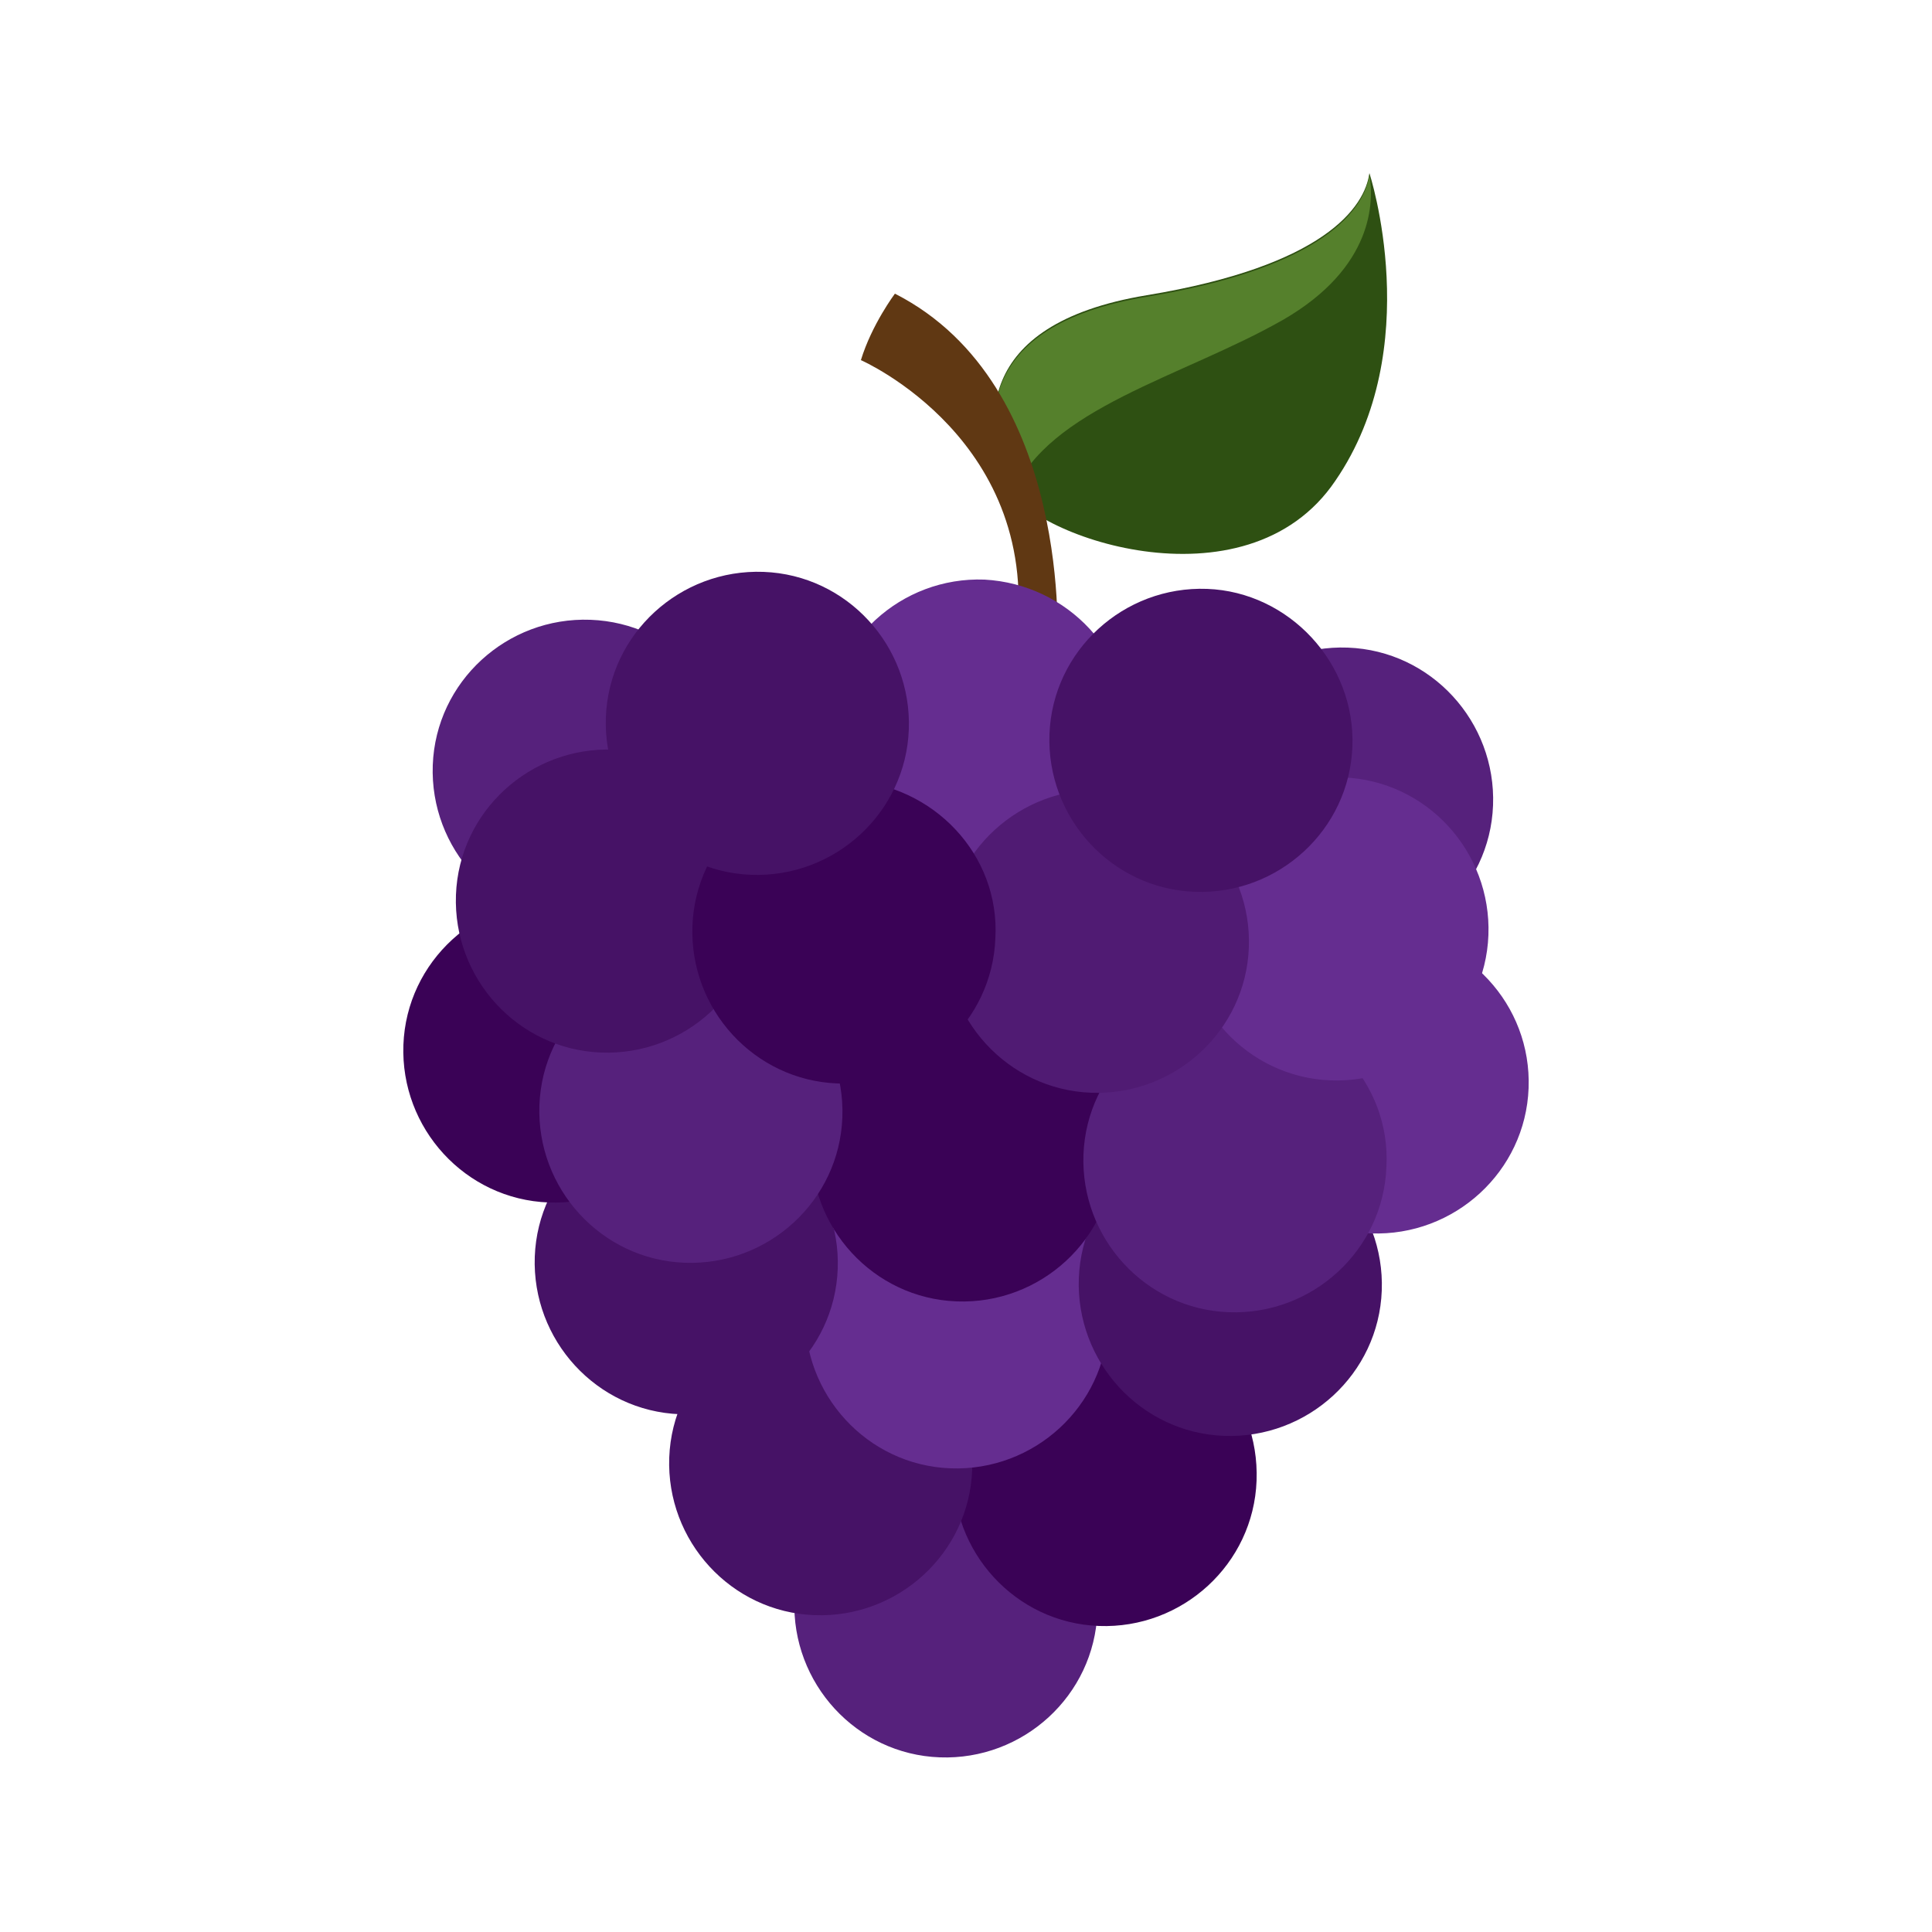
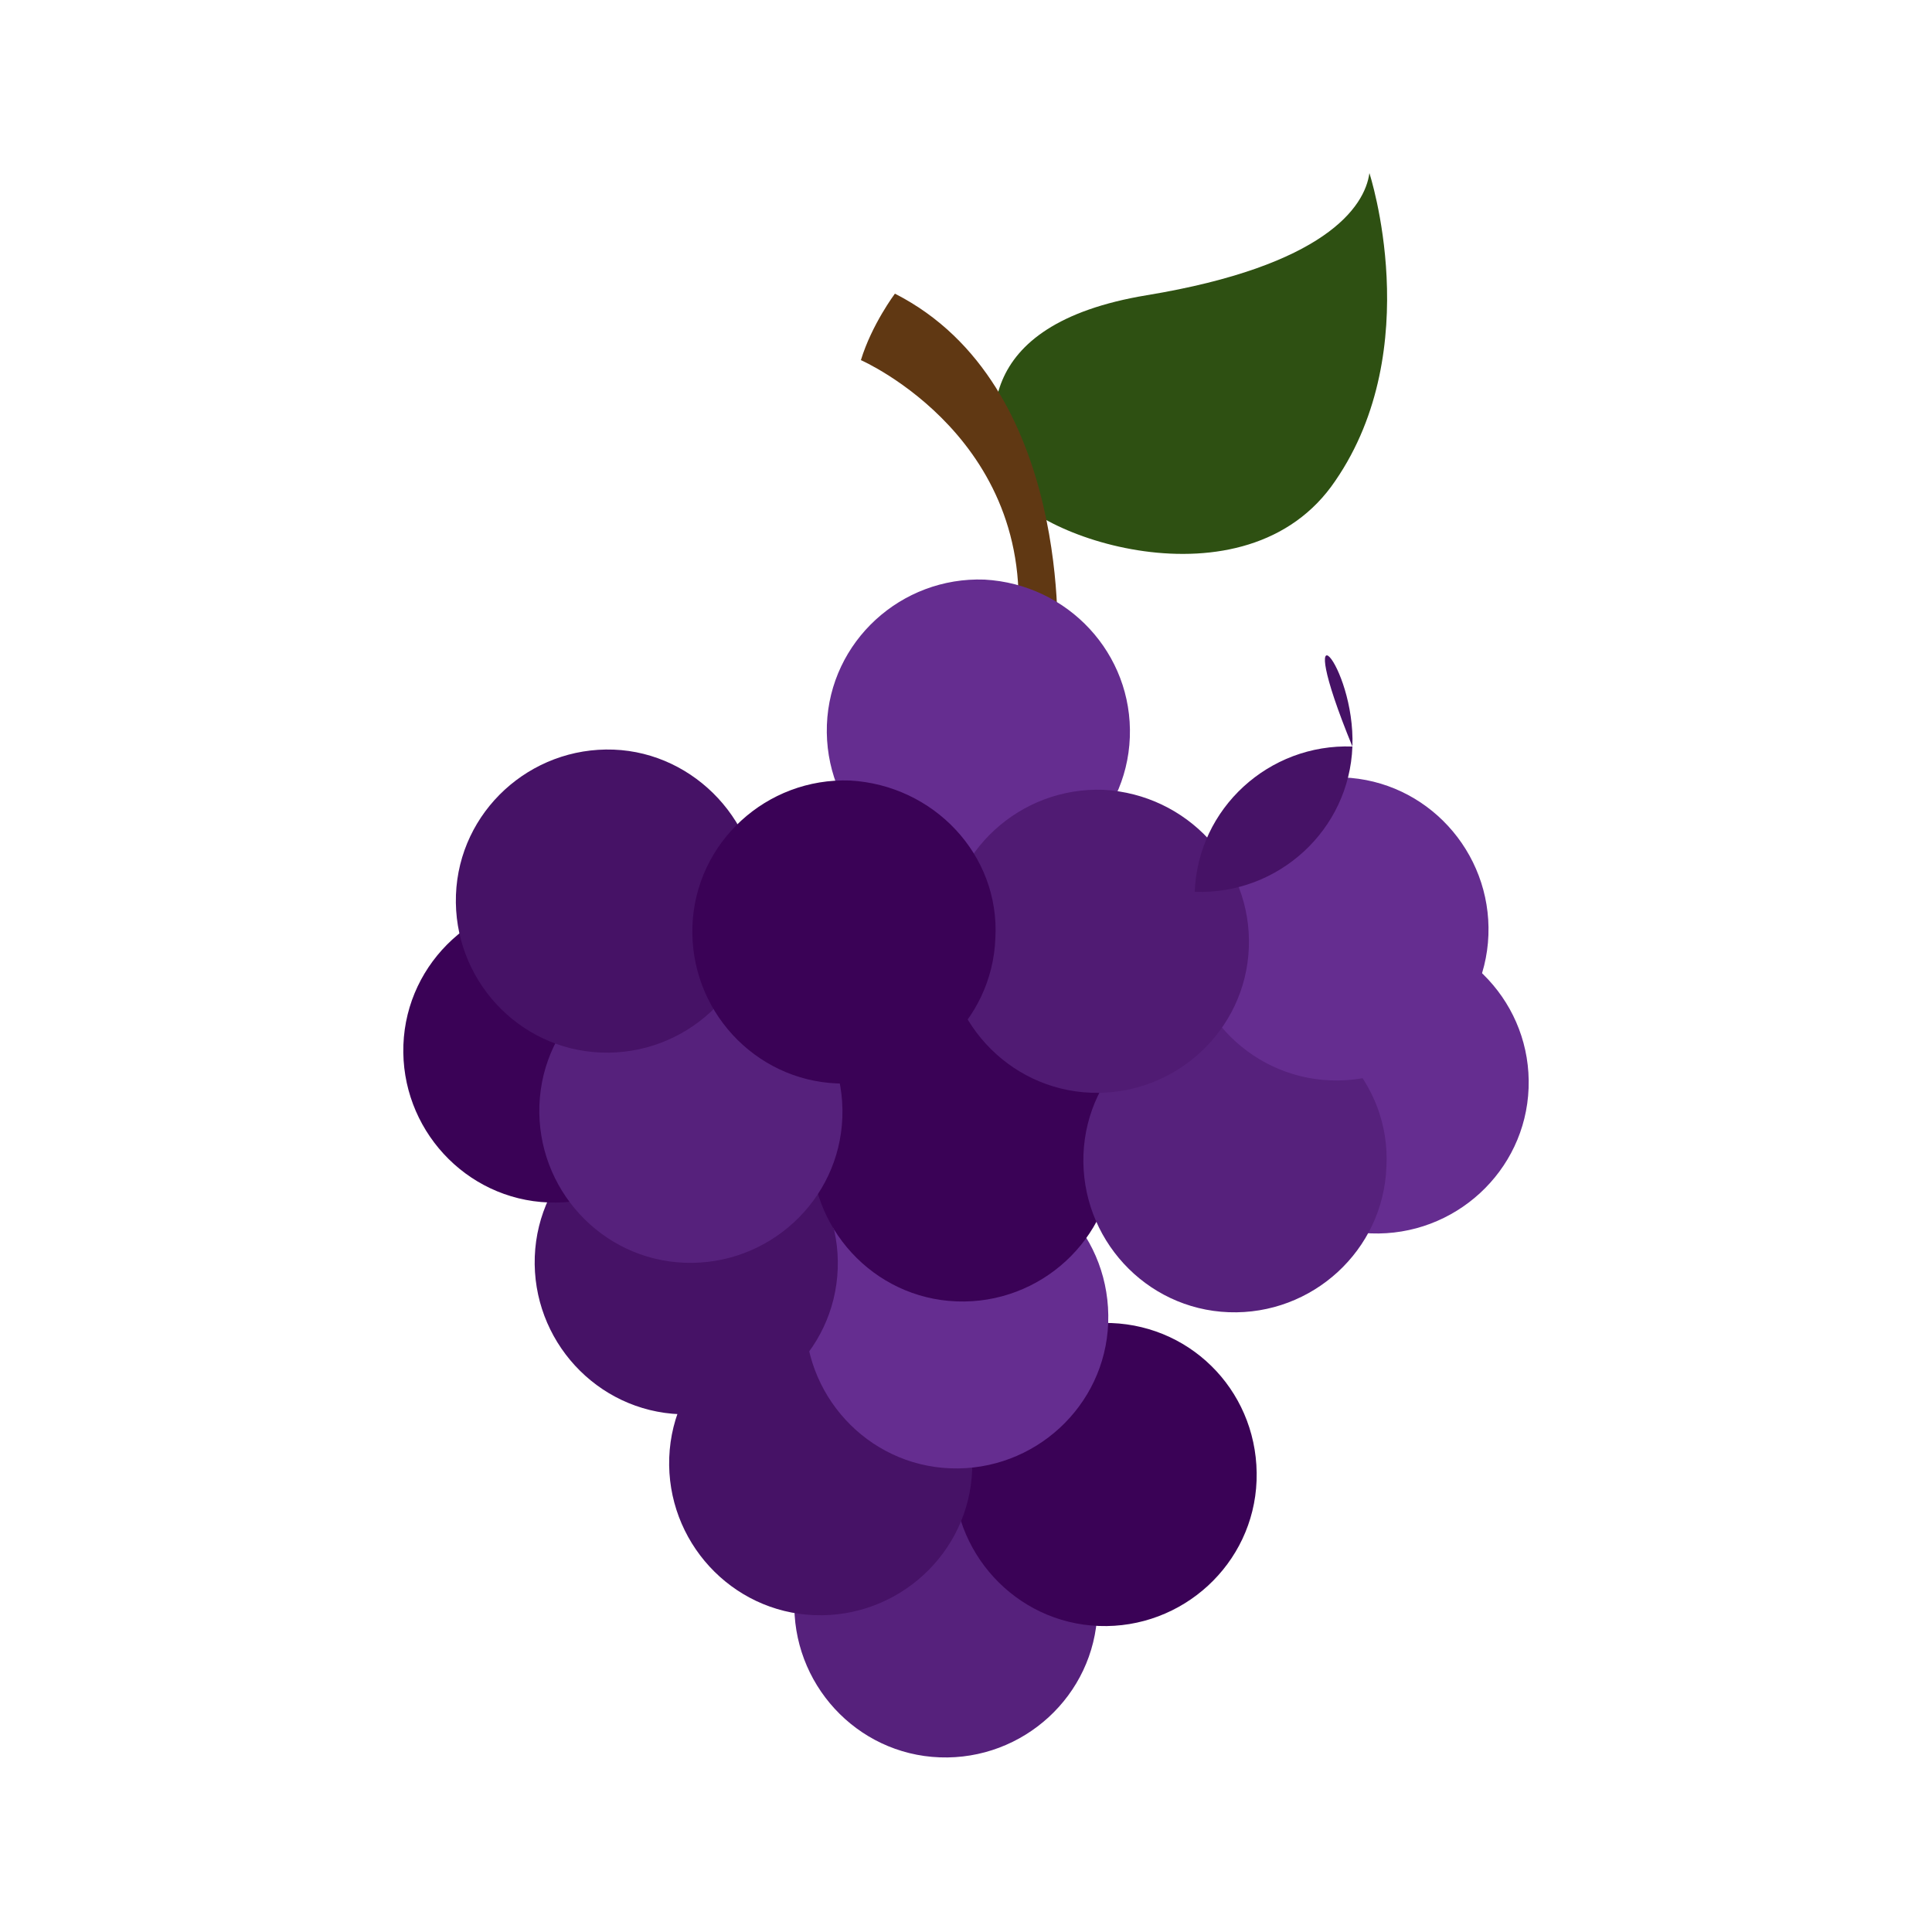
<svg xmlns="http://www.w3.org/2000/svg" version="1.1" id="Layer_1" x="0px" y="0px" viewBox="0 0 125 125" style="enable-background:new 0 0 125 125;" xml:space="preserve">
  <style type="text/css">
	.grapes01st0{fill:#2E5012;}
	.grapes01st1{fill:#55802C;}
	.grapes01st2{fill:#603813;}
	.grapes01st3{fill:#56217C;}
	.grapes01st4{fill:#3A0256;}
	.grapes01st5{fill:#461266;}
	.grapes01st6{fill:#652D90;}
	.grapes01st7{fill:#501B73;}
</style>
  <g>
    <g>
      <g>
        <path class="grapes01st0" d="M88.6,11.2c-0.3,2.2-2.9,6-14.4,7.9c-11.5,1.9-10.4,8.7-9.1,12.2c1.2,3.3,15.5,8.4,21.3-0.2     C92.3,22.5,88.6,11.2,88.6,11.2z" />
-         <path class="grapes01st1" d="M83,20.7c5.9-3.4,5.9-7.7,5.6-9.4c-0.3,2.2-2.9,6-14.4,7.9c-11.5,1.9-10.4,8.7-9.1,12.2     c0.1,0.2,0.2,0.4,0.4,0.6C67.8,26.4,76.5,24.4,83,20.7z" />
      </g>
    </g>
    <path class="grapes01st2" d="M68.4,42c0,0,1.1-17.1-10.5-23c0,0-1.5,2-2.2,4.3c0,0,11.9,5.2,10,18.4C65.7,41.8,66.9,42.6,68.4,42z" />
    <path class="grapes01st3" d="M71,104.3c-0.2,5.4-4.8,9.6-10.2,9.4c-5.4-0.2-9.6-4.8-9.4-10.2c0.2-5.4,4.8-9.6,10.2-9.4   C67,94.4,71.2,98.9,71,104.3z" />
    <path class="grapes01st4" d="M81.3,95.8c-0.2,5.4-4.8,9.6-10.2,9.4c-5.4-0.2-9.6-4.8-9.4-10.2c0.2-5.4,4.8-9.6,10.2-9.4   C77.3,85.8,81.5,90.3,81.3,95.8z" />
    <path class="grapes01st5" d="M62.9,95.1c-0.2,5.4-4.8,9.6-10.2,9.4c-5.4-0.2-9.6-4.8-9.4-10.2c0.2-5.4,4.8-9.6,10.2-9.4   C58.9,85.1,63.1,89.6,62.9,95.1z" />
    <path class="grapes01st6" d="M71.7,85.6c-0.2,5.4-4.8,9.6-10.2,9.4c-5.4-0.2-9.6-4.8-9.4-10.2c0.2-5.4,4.8-9.6,10.2-9.4   C67.7,75.6,71.9,80.1,71.7,85.6z" />
    <g>
      <path class="grapes01st5" d="M54.2,82.1c-0.2,5.4-4.8,9.6-10.2,9.4c-5.4-0.2-9.6-4.8-9.4-10.2c0.2-5.4,4.8-9.6,10.2-9.4    C50.2,72.2,54.4,76.7,54.2,82.1z" />
-       <path class="grapes01st5" d="M89.4,83.5c-0.2,5.4-4.8,9.6-10.2,9.4c-5.4-0.2-9.6-4.8-9.4-10.2c0.2-5.4,4.8-9.6,10.2-9.4    C85.4,73.5,89.6,78.1,89.4,83.5z" />
    </g>
    <g>
-       <path class="grapes01st3" d="M47.6,50.3c-0.2,5.4-4.8,9.6-10.2,9.4c-5.4-0.2-9.6-4.8-9.4-10.2c0.2-5.4,4.8-9.6,10.2-9.4    C43.6,40.3,47.8,44.8,47.6,50.3z" />
-     </g>
+       </g>
    <g>
-       <path class="grapes01st3" d="M96.6,52.1c-0.2,5.4-4.8,9.6-10.2,9.4c-5.4-0.2-9.6-4.8-9.4-10.2c0.2-5.4,4.8-9.6,10.2-9.4    C92.6,42.1,96.8,46.7,96.6,52.1z" />
-     </g>
+       </g>
    <path class="grapes01st6" d="M73.1,47.7c-0.2,5.4-4.8,9.6-10.2,9.4c-5.4-0.2-9.6-4.8-9.4-10.2c0.2-5.4,4.8-9.6,10.2-9.4   C69.1,37.8,73.3,42.3,73.1,47.7z" />
    <g>
      <path class="grapes01st6" d="M98.9,70.4c-0.2,5.4-4.8,9.6-10.2,9.4c-5.4-0.2-9.6-4.8-9.4-10.2c0.2-5.4,4.8-9.6,10.2-9.4    C94.9,60.5,99.1,65,98.9,70.4z" />
      <path class="grapes01st4" d="M45.7,68.4c-0.2,5.4-4.8,9.6-10.2,9.4c-5.4-0.2-9.6-4.8-9.4-10.2c0.2-5.4,4.8-9.6,10.2-9.4    C41.7,58.4,46,63,45.7,68.4z" />
    </g>
    <path class="grapes01st4" d="M72.1,74.8c-0.2,5.4-4.8,9.6-10.2,9.4c-5.4-0.2-9.6-4.8-9.4-10.2c0.2-5.4,4.8-9.6,10.2-9.4   C68.1,64.8,72.3,69.4,72.1,74.8z" />
    <g>
      <path class="grapes01st3" d="M89.7,75.5c-0.2,5.4-4.8,9.6-10.2,9.4c-5.4-0.2-9.6-4.8-9.4-10.2c0.2-5.4,4.8-9.6,10.2-9.4    C85.7,65.5,90,70.1,89.7,75.5z" />
      <path class="grapes01st3" d="M54.5,72.3c-0.2,5.4-4.8,9.6-10.2,9.4c-5.4-0.2-9.6-4.8-9.4-10.2c0.2-5.4,4.8-9.6,10.2-9.4    C50.5,62.4,54.7,66.9,54.5,72.3z" />
    </g>
    <g>
      <path class="grapes01st6" d="M96.3,60.5c-0.2,5.4-4.8,9.6-10.2,9.4c-5.4-0.2-9.6-4.8-9.4-10.2c0.2-5.4,4.8-9.6,10.2-9.4    C92.3,50.5,96.5,55.1,96.3,60.5z" />
      <path class="grapes01st5" d="M49.1,58.7c-0.2,5.4-4.8,9.6-10.2,9.4c-5.4-0.2-9.6-4.8-9.4-10.2c0.2-5.4,4.8-9.6,10.2-9.4    C45,48.7,49.3,53.3,49.1,58.7z" />
    </g>
    <path class="grapes01st7" d="M80.8,61.3c-0.2,5.4-4.8,9.6-10.2,9.4c-5.4-0.2-9.6-4.8-9.4-10.2c0.2-5.4,4.8-9.6,10.2-9.4   C76.8,51.4,81,55.9,80.8,61.3z" />
    <path class="grapes01st4" d="M64.4,60.7c-0.2,5.4-4.8,9.6-10.2,9.4c-5.4-0.2-9.6-4.8-9.4-10.2c0.2-5.4,4.8-9.6,10.2-9.4   C60.4,50.8,64.7,55.3,64.4,60.7z" />
    <g>
-       <path class="grapes01st5" d="M87.5,48.3c-0.2,5.4-4.8,9.6-10.2,9.4c-5.4-0.2-9.6-4.8-9.4-10.2c0.2-5.4,4.8-9.6,10.2-9.4    C83.4,38.3,87.7,42.9,87.5,48.3z" />
-       <path class="grapes01st5" d="M58.8,47.2c-0.2,5.4-4.8,9.6-10.2,9.4c-5.4-0.2-9.6-4.8-9.4-10.2C39.4,41,44,36.8,49.4,37    C54.8,37.2,59,41.8,58.8,47.2z" />
+       <path class="grapes01st5" d="M87.5,48.3c-0.2,5.4-4.8,9.6-10.2,9.4c0.2-5.4,4.8-9.6,10.2-9.4    C83.4,38.3,87.7,42.9,87.5,48.3z" />
    </g>
  </g>
</svg>